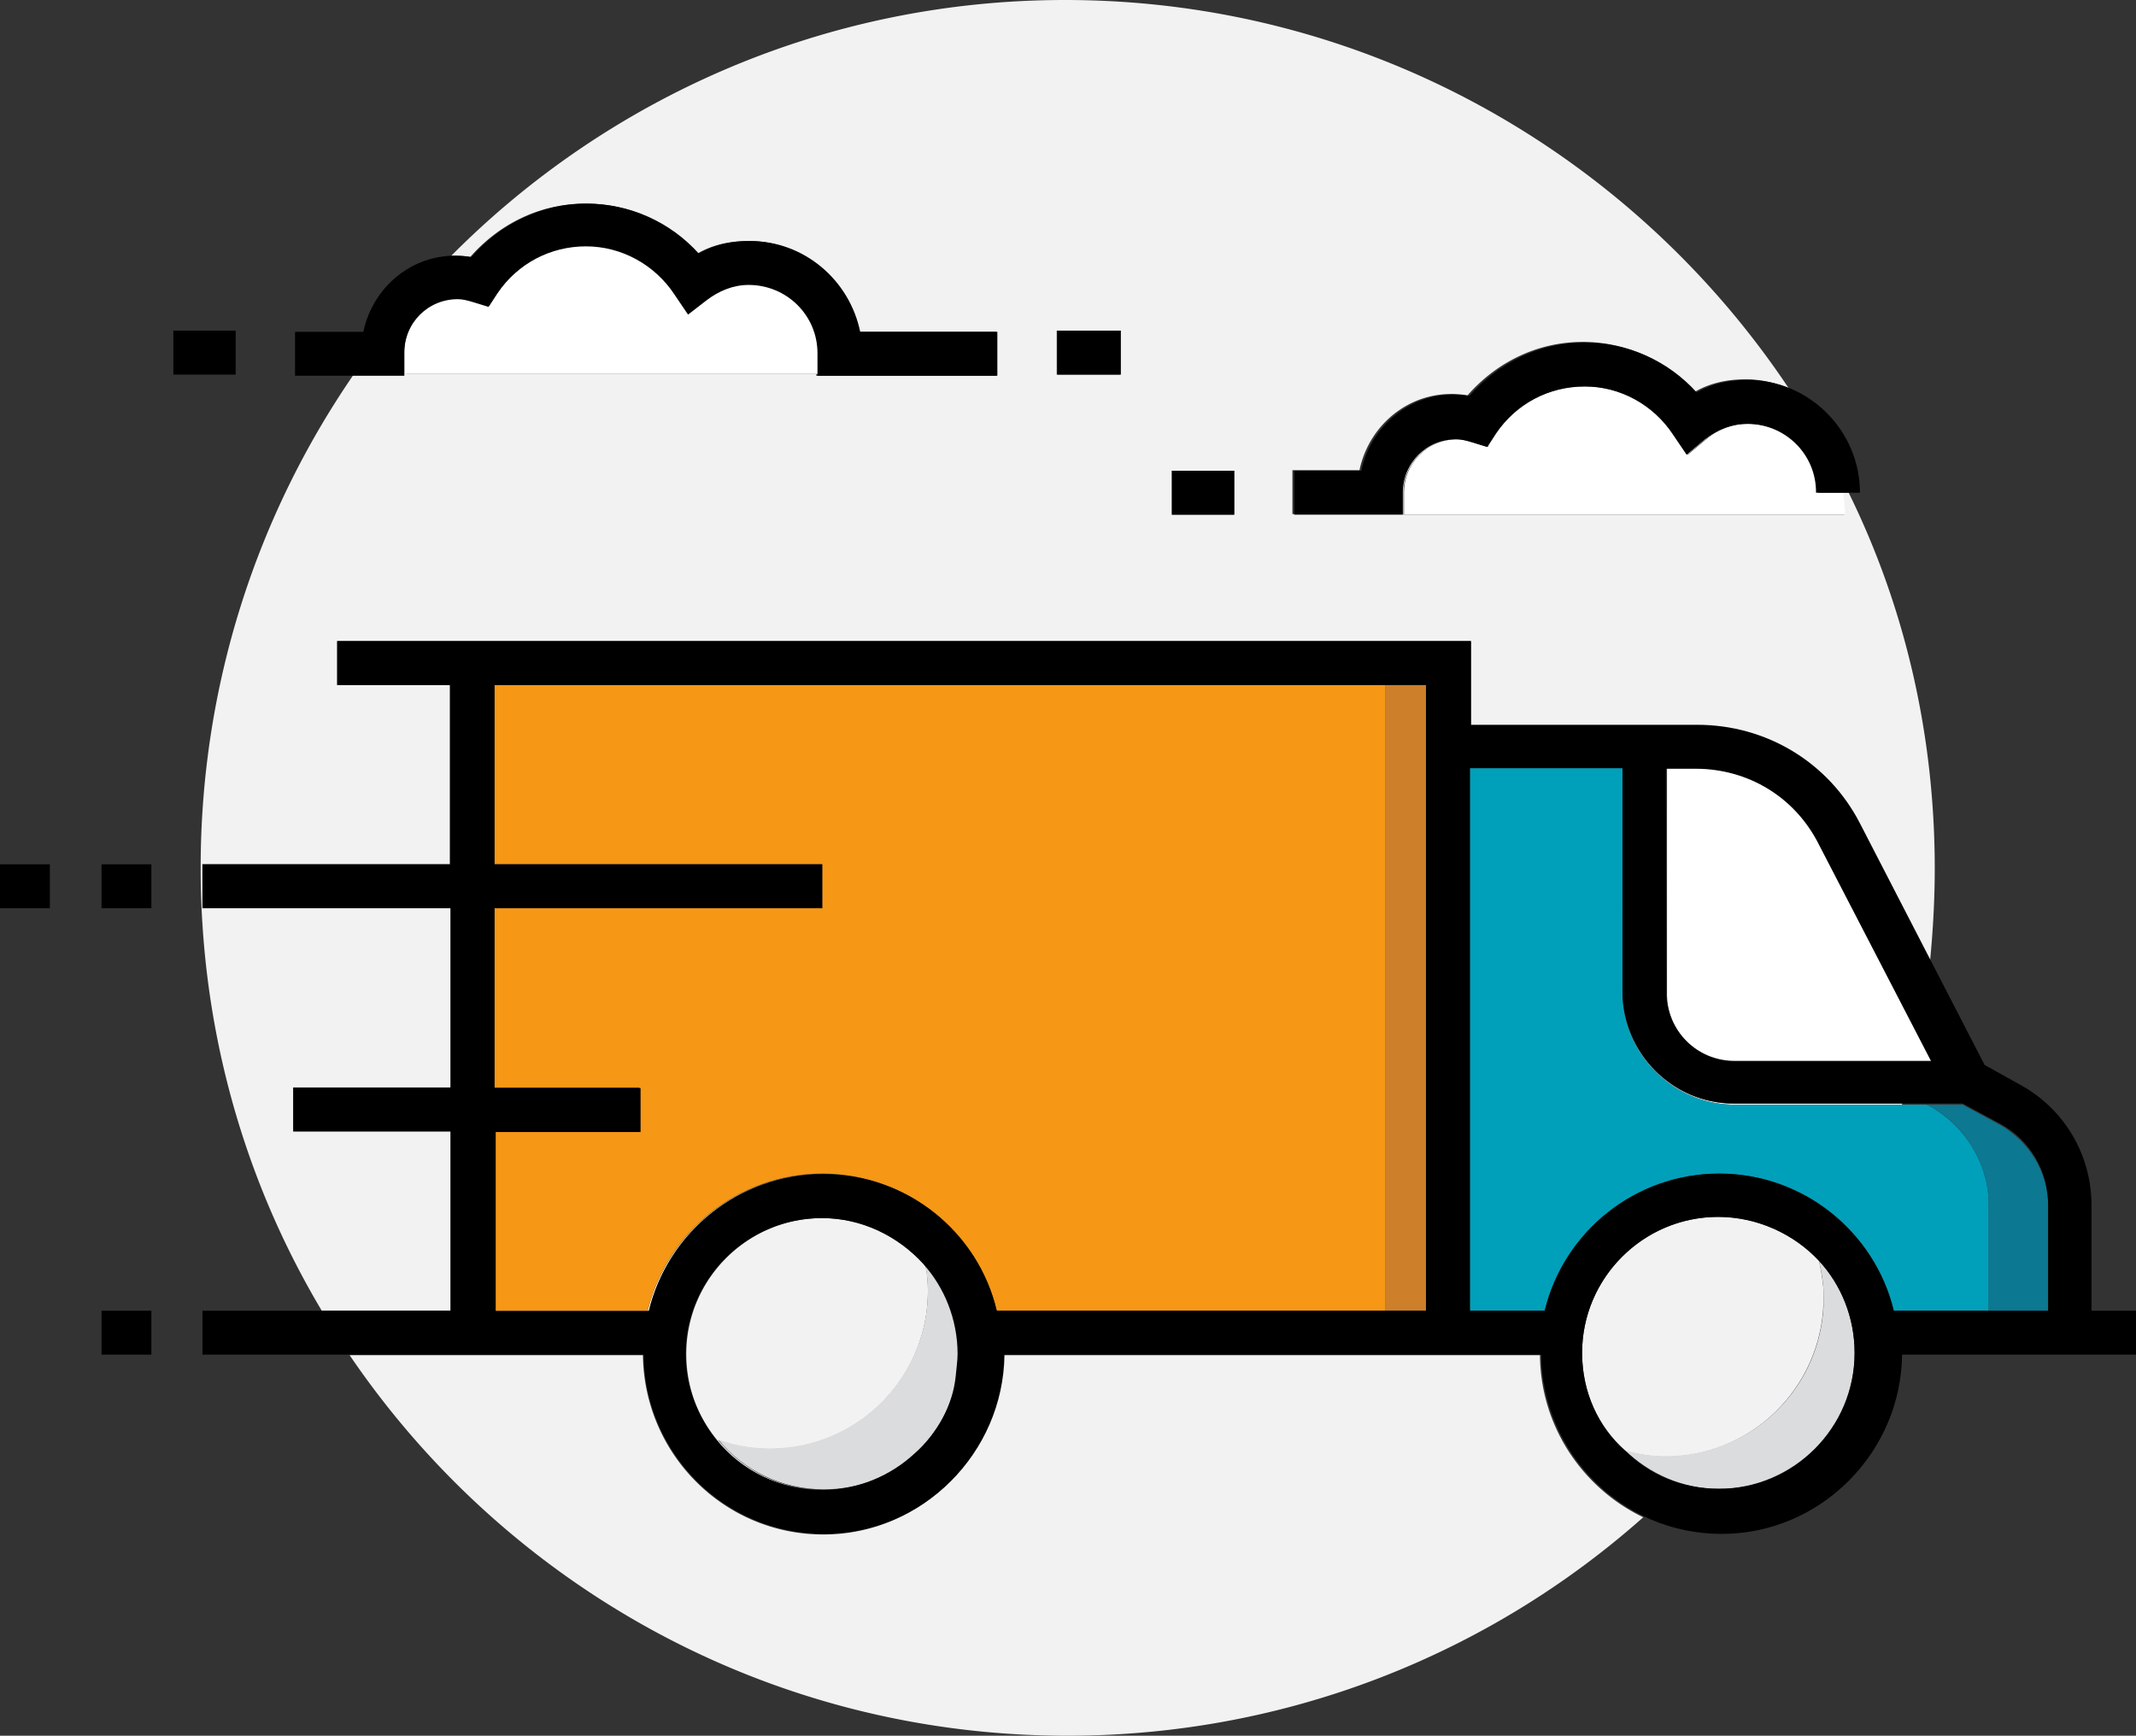
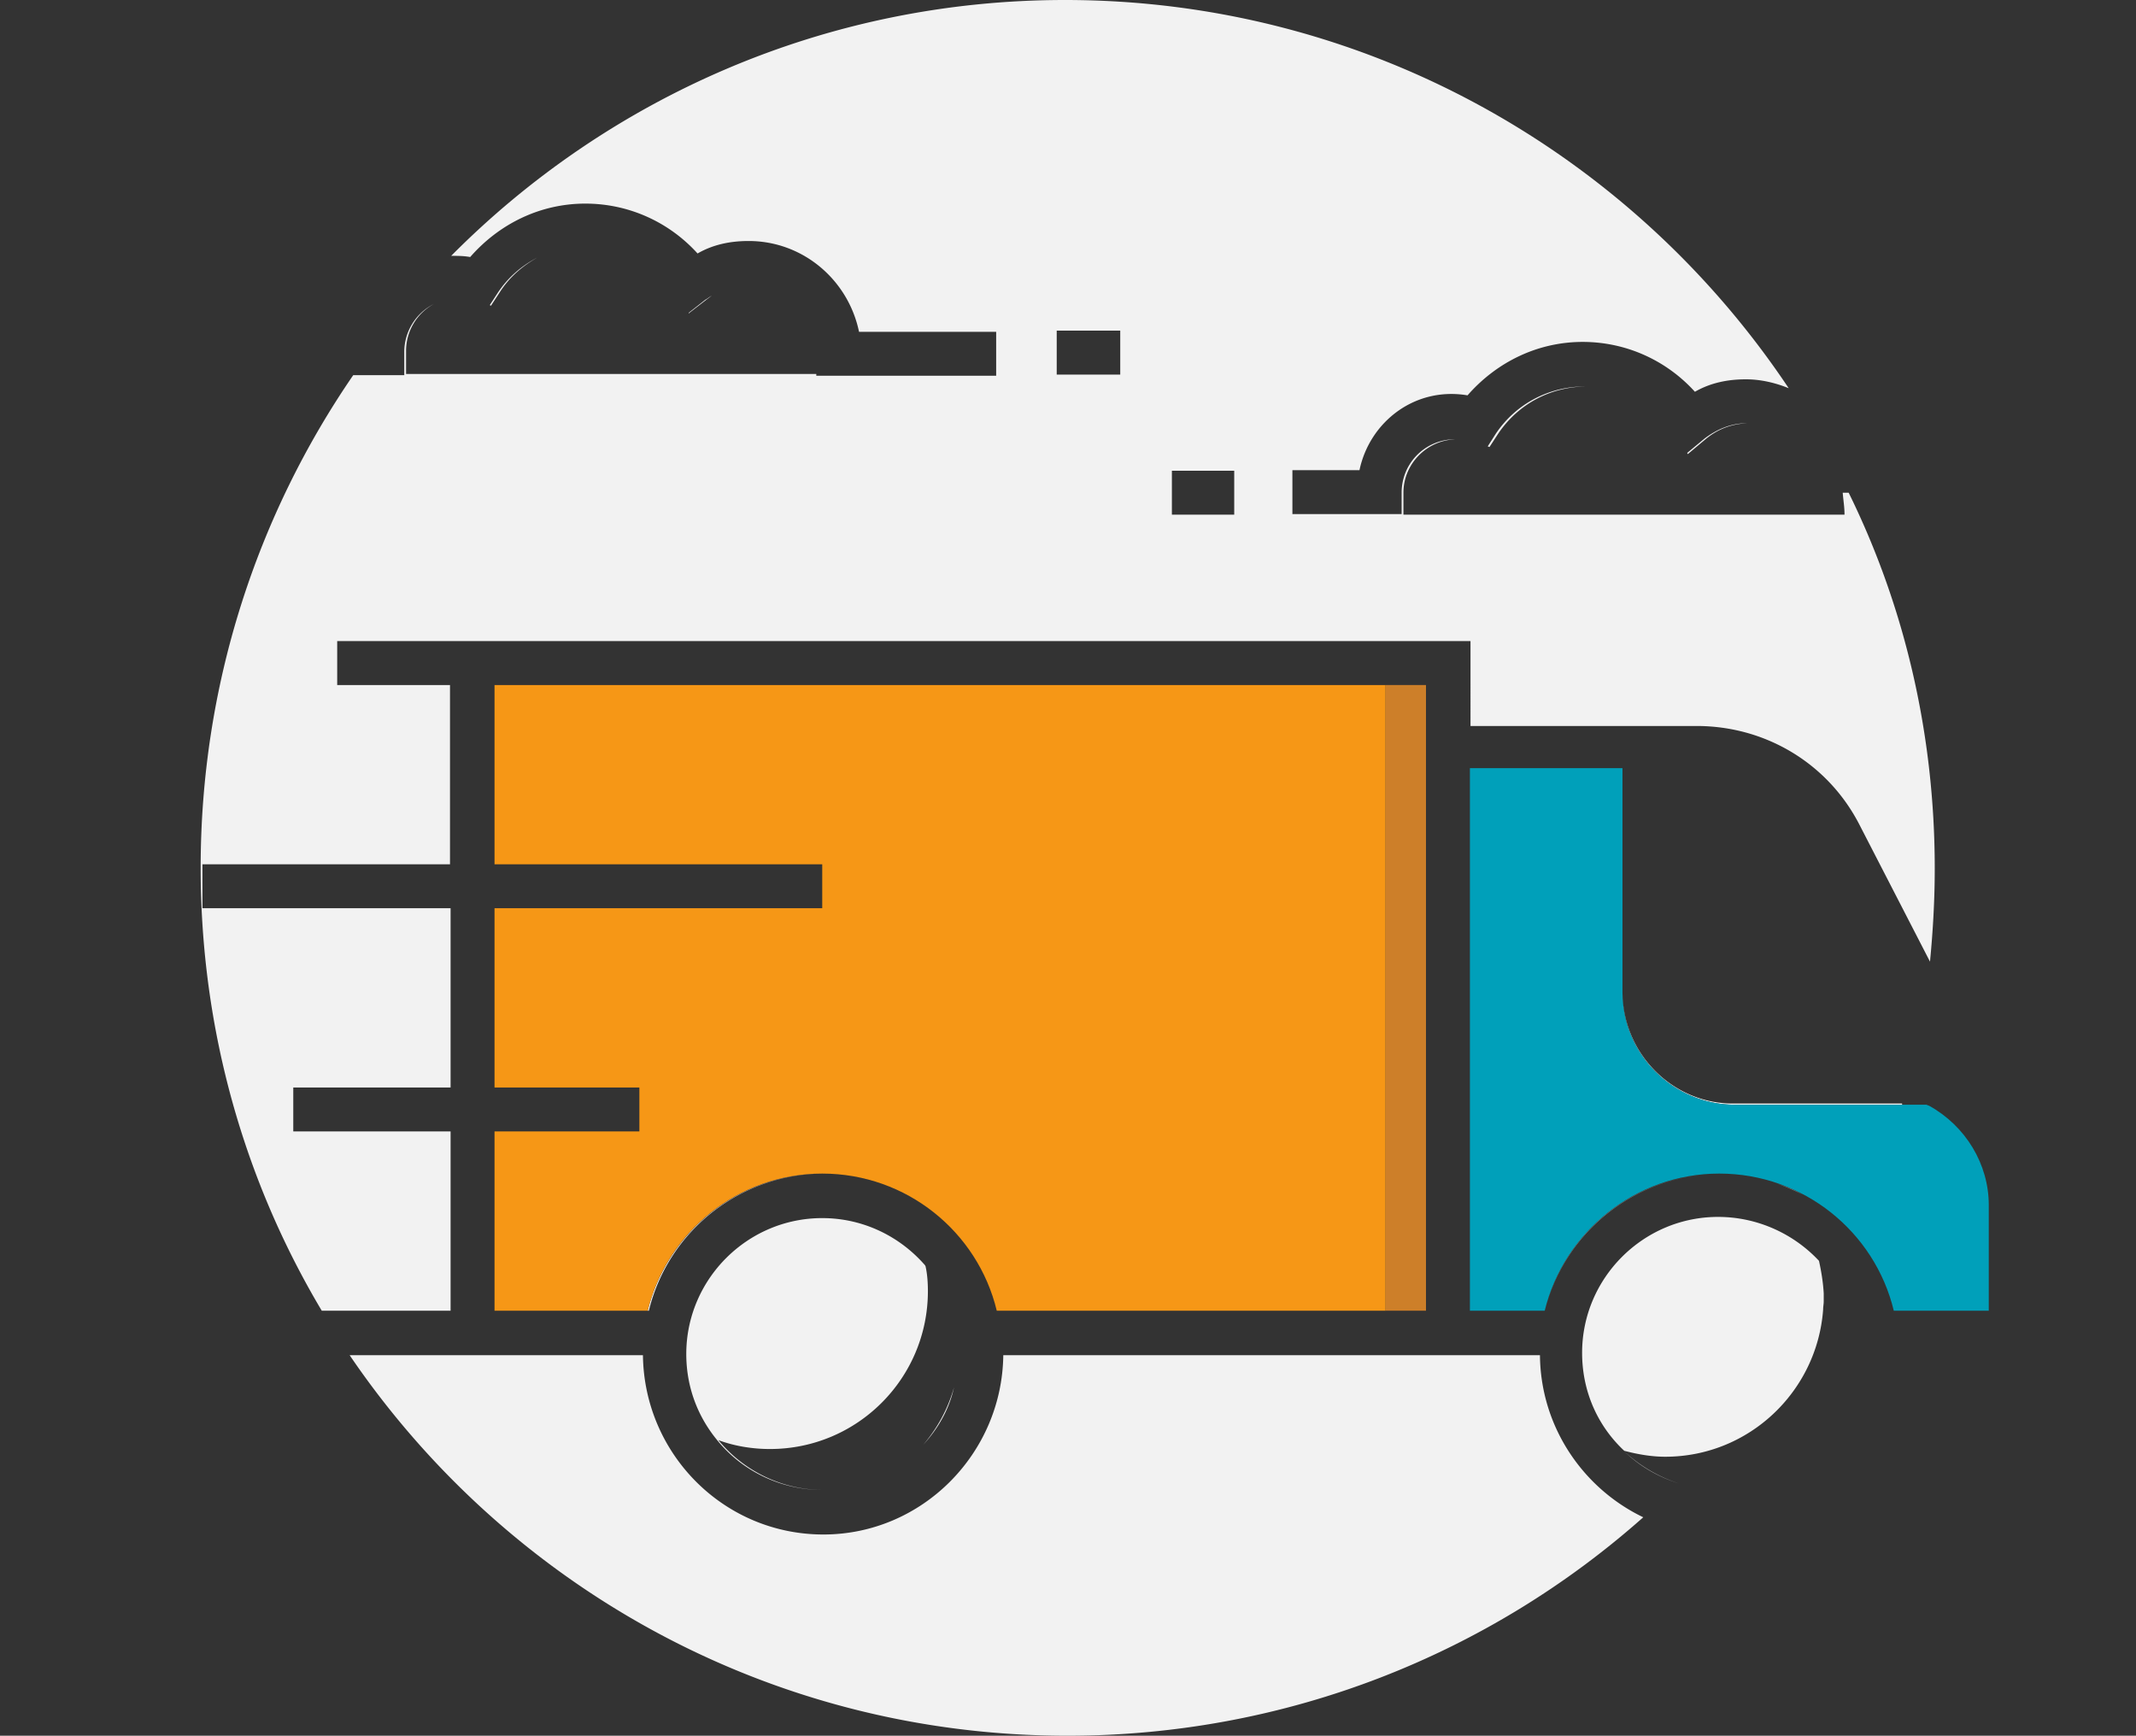
<svg xmlns="http://www.w3.org/2000/svg" viewBox="0 0 359.8 292.4">
  <rect x="0" y="0" width="359.8" height="292.4" fill="#333333" stroke="none" />
  <path d="M247.6 129.5v91.4h12.6c3.2-13.2 15.2-23.1 29.4-23.1h1.6-1.6c-14.2 0-26.2 9.8-29.4 23.1h-12.6v-91.4zm59.6 88.4c-.1-1.8-.4-3.7-.8-5.5-4.2-4.5-10.3-7.4-17-7.4-12.6 0-22.9 10.3-22.9 22.9 0 6.6 2.7 12.4 7.1 16.5 2.3.6 4.6 1 6.9 1 14.1 0 25.6-11 26.6-24.8 0-.5.1-.9.1-1.4v-1.3zm-24.4 32c-3.4-1.1-6.5-2.9-9.2-5.4 2.6 2.5 5.7 4.3 9.2 5.4zm-173.7-29.1H83.5h25.8c3.2-13.2 15.1-23 29.3-23.1h-.1c-14.2.1-26.1 9.9-29.4 23.1zM83.3 153v30.2V153zm72.3 59.9c-4.2-4.7-10.3-7.7-17.1-7.7-12.6 0-22.9 10.3-22.9 22.9 0 5.5 1.9 10.5 5.2 14.5 4.2 5.2 10.7 8.4 17.8 8.4h.1c-7.1 0-13.5-3.3-17.7-8.4 2.7 1 5.7 1.5 8.7 1.5 14.7 0 26.6-11.9 26.6-26.6 0-1.4-.1-2.9-.4-4.2-.1-.2-.2-.3-.3-.4zm103.8 15.4H169c-.2 16.6-13.7 30.2-30.3 30.2-16.8 0-30.2-13.6-30.4-30.2H58.9c26.3 38.7 70.6 64.1 120.9 64.1 37.2 0 71.2-13.9 97-36.8-10.2-4.9-17.3-15.3-17.4-27.3zm-103.9 15.1c2.5-2.7 4.4-6 5.2-9.7-1 3.6-2.8 6.9-5.2 9.7zm148.1-42.2c-1.3-.7-2.7-1.3-4.2-1.8 1.4.5 2.8 1.1 4.2 1.8zM90.5 43.4c-2.7 1.4-5 3.4-6.7 6l-1.3 2 .2.1 1.5-2.3c1.6-2.5 3.8-4.4 6.3-5.8zm193.7 32.9l.1.2 3.1-2.6c2.1-1.7 4.4-2.5 6.9-2.6h-.1c-2.6 0-5 1-7.1 2.6l-2.9 2.4zM119.9 49.8c-.4.2-.7.5-1.1.7l-2.8 2.2v.1l3.1-2.4c.3-.2.5-.4.8-.6zm206 96.5c0 5.3-.3 10.5-.8 15.7l-11.9-23.1c-5.3-10.3-15.8-16.6-27.4-16.6h-38.1V108H56.8v7.4h19v30.2H34.1v7.4h41.8v30.2H49.4v7.4h26.5v30.2H54.2c-13-21.8-20.4-47.3-20.4-74.6 0-30.8 9.5-59.4 25.7-83h8.6v-3.9c0-3.5 2-6.6 5-8.1a8.97 8.97 0 0 0-4.7 7.9V63h69.1v.3h30.3v-7.4h-23.1c-1.8-8.7-9.4-15.3-18.6-15.3-3.1 0-6 .6-8.6 2.1-4.8-5.3-11.6-8.4-18.9-8.4-7.6 0-14.5 3.4-19.4 9-1.1-.2-2.1-.2-3.2-.2C102.4 16.5 139 0 179.4 0c50.8 0 95.6 26 121.9 65.4-2.2-.9-4.7-1.5-7.2-1.5-3.1 0-6 .6-8.6 2.1-4.8-5.3-11.6-8.4-18.9-8.4-7.6 0-14.5 3.4-19.4 9-8.9-1.5-16.5 4.5-18.2 12.6h-11.3v7.4h18.4V83c0-5 4-9 9-9h.2c-4.9.1-8.9 4.1-8.9 9v3.7h74.3c0-1.3-.2-2.4-.3-3.7h1c9.4 19.1 14.5 40.6 14.5 63.3zM188.7 55.7H178v7.4h10.7v-7.4zm19.2 23.6h-10.5v7.4h10.5v-7.4zm101 125.4c1.2 1 2.3 2.1 3.4 3.3-1.1-1.2-2.2-2.3-3.4-3.3zM252 73l-1.4 2.2.3.1 1.5-2.3c3.4-5 8.8-7.8 14.7-7.9h-.1c-6.1 0-11.6 2.9-15 7.9zm40.1 105.7c.1 0 .1 0 0 0h30.2-30.2c.1 0 .1 0 0 0zm-18.8-11.6v.1c0 10.5 8.6 18.9 18.9 18.9h28.2v-.2h-28.3c-10.4.1-18.8-8.5-18.8-18.8zm7.4.1v-.1.1z" fill="#f2f2f2" />
  <path d="M325 186.3l-.5-.2h-32.3c-10.3 0-18.9-8.4-18.9-18.9v-37.8h-25.7v91.4h12.6c3.2-13.2 15.2-23.1 29.4-23.1s26.2 9.8 29.4 23.1h16V203c0-6.9-3.9-13.3-10-16.7z" fill="#00a0ba" />
-   <path d="M336.9 189.5l-6.3-3.4h-6.1l.5.2c6.2 3.4 10 9.9 10 16.9V221h10v-17.8c0-5.8-3.2-10.9-8.1-13.7z" fill="#0c7891" />
-   <path d="M294.5 71.4c-2.6 0-5 .8-7.1 2.6l-3.1 2.6-2.3-3.4c-3.4-5-8.9-8.1-14.9-8.1S255.6 68 252.2 73l-1.5 2.3-2.6-.8c-1-.3-1.8-.5-2.6-.5-5 0-9 4-9 9v3.7h74.3c0-1.3-.2-2.4-.3-3.7h-4.2c-.2-6.5-5.4-11.6-11.8-11.6zM126.2 47.8c-2.6 0-5 .8-7.1 2.6l-3.1 2.4-2.3-3.4c-3.4-5-8.9-8.1-14.9-8.1s-11.5 2.9-14.9 7.9l-1.5 2.3-2.6-.8c-1-.3-1.8-.5-2.6-.5-5 0-9 4-9 9V63h69.7v-3.7c0-6.3-5.2-11.5-11.7-11.5zm166 130.9h33.3l-18.9-36.5c-4-7.8-12-12.8-20.8-12.8h-5V167c-.2 6.5 4.9 11.7 11.4 11.7z" fill="#fff" />
-   <path d="M161.6 227.9c0-5.8-2.3-11.1-5.8-15.2.3 1.5.5 3.1.5 4.7 0 14.7-11.9 26.6-26.6 26.6-3.1 0-6-.5-8.7-1.5 4.2 5.2 10.7 8.4 17.8 8.4 6 0 11.5-2.3 15.5-6.1 3.6-3.6 6.1-8.2 7.1-13.4 0-1 .2-2.2.2-3.5zm150.8 0c0-6-2.3-11.5-6-15.5.5 2.1.8 4.2.8 6.3 0 14.7-11.9 26.6-26.6 26.6-2.3 0-4.7-.3-6.9-1 4.2 4 9.7 6.5 15.8 6.5 12.7.2 22.9-10.1 22.9-22.9z" fill="#dbdcde" />
  <path d="M233.4 220.8V115.4H83.3v30.2h55.2v7.4H83.3v30.2h24.4v7.4H83.3v30.2h25.8c3.2-13.2 15.2-23.1 29.4-23.1s26.2 9.8 29.4 23.1h65.5z" fill="#f69716" />
  <path d="M240.2 220.8V115.4h-6.8v105.4h6.8z" fill="#cd7f29" />
-   <path d="M17.1 145.6h8.4v7.4h-8.4v-7.4zm-17.1 0h8.4v7.4H0v-7.4zm17.1 75.2h8.4v7.4h-8.4v-7.4zm51-157.7v-3.7c0-5 4-9 9-9 .8 0 1.6.2 2.6.5l2.6.8 1.5-2.3c3.4-5 8.9-7.9 14.9-7.9s11.6 3.1 14.9 8.1l2.3 3.4 3.1-2.4c2.1-1.6 4.5-2.6 7.1-2.6 6.4 0 11.6 5.1 11.6 11.5v3.8H168v-7.4h-23.1c-1.8-8.7-9.4-15.3-18.6-15.3-3.1 0-6 .6-8.6 2.1-4.8-5.3-11.6-8.4-18.9-8.4-7.6 0-14.5 3.4-19.4 9-8.9-1.5-16.5 4.5-18.2 12.6H49.7v7.4h18.4v-.2zm-38.9-7.4h10.5v7.4H29.2v-7.4zm148.9 0h10.7v7.4h-10.7v-7.4zm58.2 31V83c0-5 4-9 9-9 .8 0 1.6.2 2.6.5l2.6.8L252 73c3.4-5 8.9-7.9 14.9-7.9s11.6 3.1 14.9 8.1l2.3 3.4 3.1-2.6c2.1-1.6 4.5-2.6 7.1-2.6 6.4 0 11.6 5.1 11.6 11.5v.1h7.4c0-10.5-8.6-19-18.9-19-3.1 0-6 .6-8.6 2.1-4.8-5.3-11.6-8.4-18.9-8.4-7.6 0-14.5 3.4-19.4 9-8.9-1.5-16.5 4.5-18.2 12.6H218v7.4h18.3zm-38.9-7.4h10.5v7.4h-10.5v-7.4zm154.9 141.5V203c0-8.4-4.5-16.1-11.9-20.2l-6.1-3.4-21-40.7c-5.3-10.3-15.8-16.6-27.4-16.6h-38.1V108h-191v7.4h19v30.2H34.1v7.4h41.8v30.2H49.4v7.4h26.5v30.2H34.1v7.4h74.3c.2 16.6 13.6 30.2 30.4 30.2 16.6 0 30.2-13.6 30.4-30.2h90.4c.2 16.6 13.6 30.2 30.4 30.2 16.6 0 30.2-13.6 30.4-30.2h39.4v-7.4h-7.5zm-7.3 0h-26c-3.2-13.2-15.2-23.1-29.4-23.1s-26.2 9.8-29.4 23.1h-12.6v-91.4h25.7V167c0 10.3 8.4 18.9 18.9 18.9h38.4l6.3 3.4c5 2.7 8.1 7.9 8.1 13.7v17.8zm-78.5 7.1c0-12.6 10.3-22.9 22.9-22.9 6.6 0 12.8 2.9 17 7.4 3.7 4 6 9.5 6 15.5 0 12.6-10.3 22.9-22.9 22.9-6.1 0-11.8-2.4-15.8-6.5-4.4-3.9-7.2-9.7-7.2-16.4zm-112.5 17c-4 3.7-9.5 6.1-15.5 6.1-7.1 0-13.6-3.2-17.8-8.4-3.2-4-5.2-9-5.2-14.5 0-12.6 10.3-22.9 22.9-22.9 6.8 0 12.9 3.1 17.1 7.7 3.6 4 5.8 9.4 5.8 15.2 0 1.1-.2 2.4-.3 3.6-.5 5.1-3.1 9.8-7 13.2zm-15.3-47.1c-14.2 0-26.2 9.8-29.4 23.1H83.5v-30.2h24.4v-7.4H83.3V153h55.2v-7.4H83.3v-30.2h156.9v105.4h-72.3c-3.1-13.2-15-23-29.2-23zm141.9-68.3h5c8.9 0 16.8 4.8 20.8 12.8l18.9 36.5h-33.1c-6.3 0-11.5-5.2-11.5-11.5l-.1-37.8z" />
</svg>